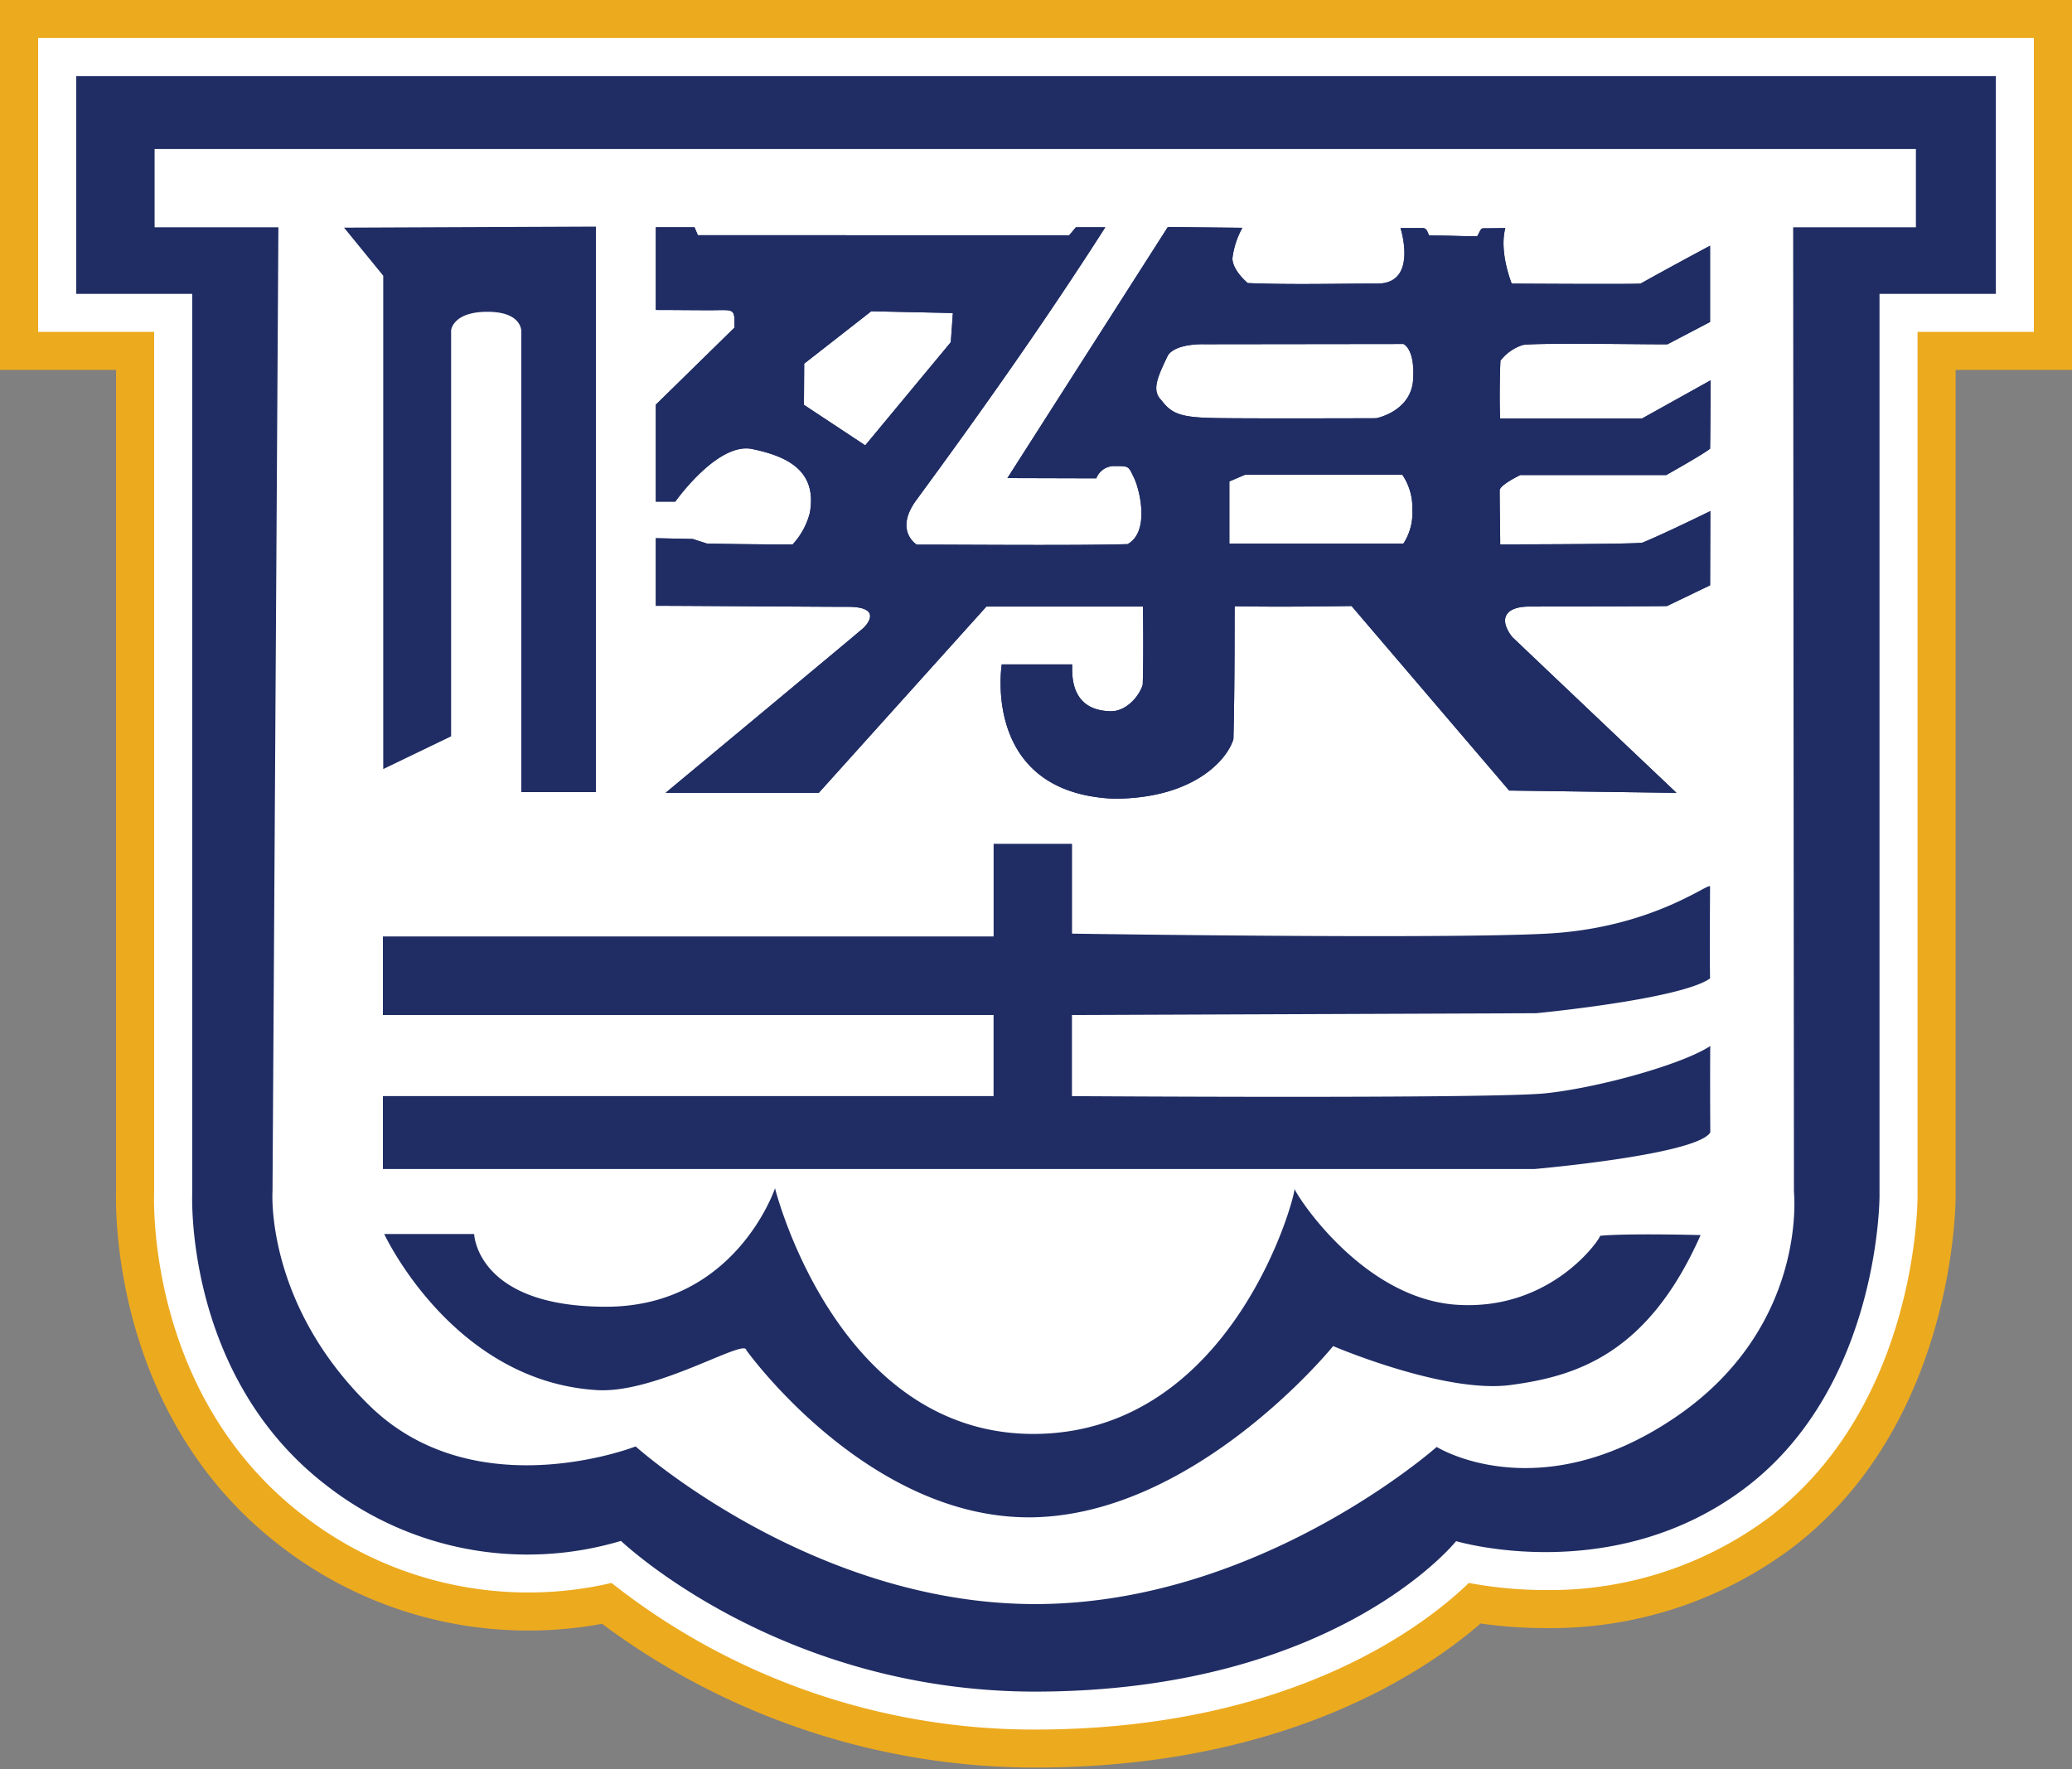
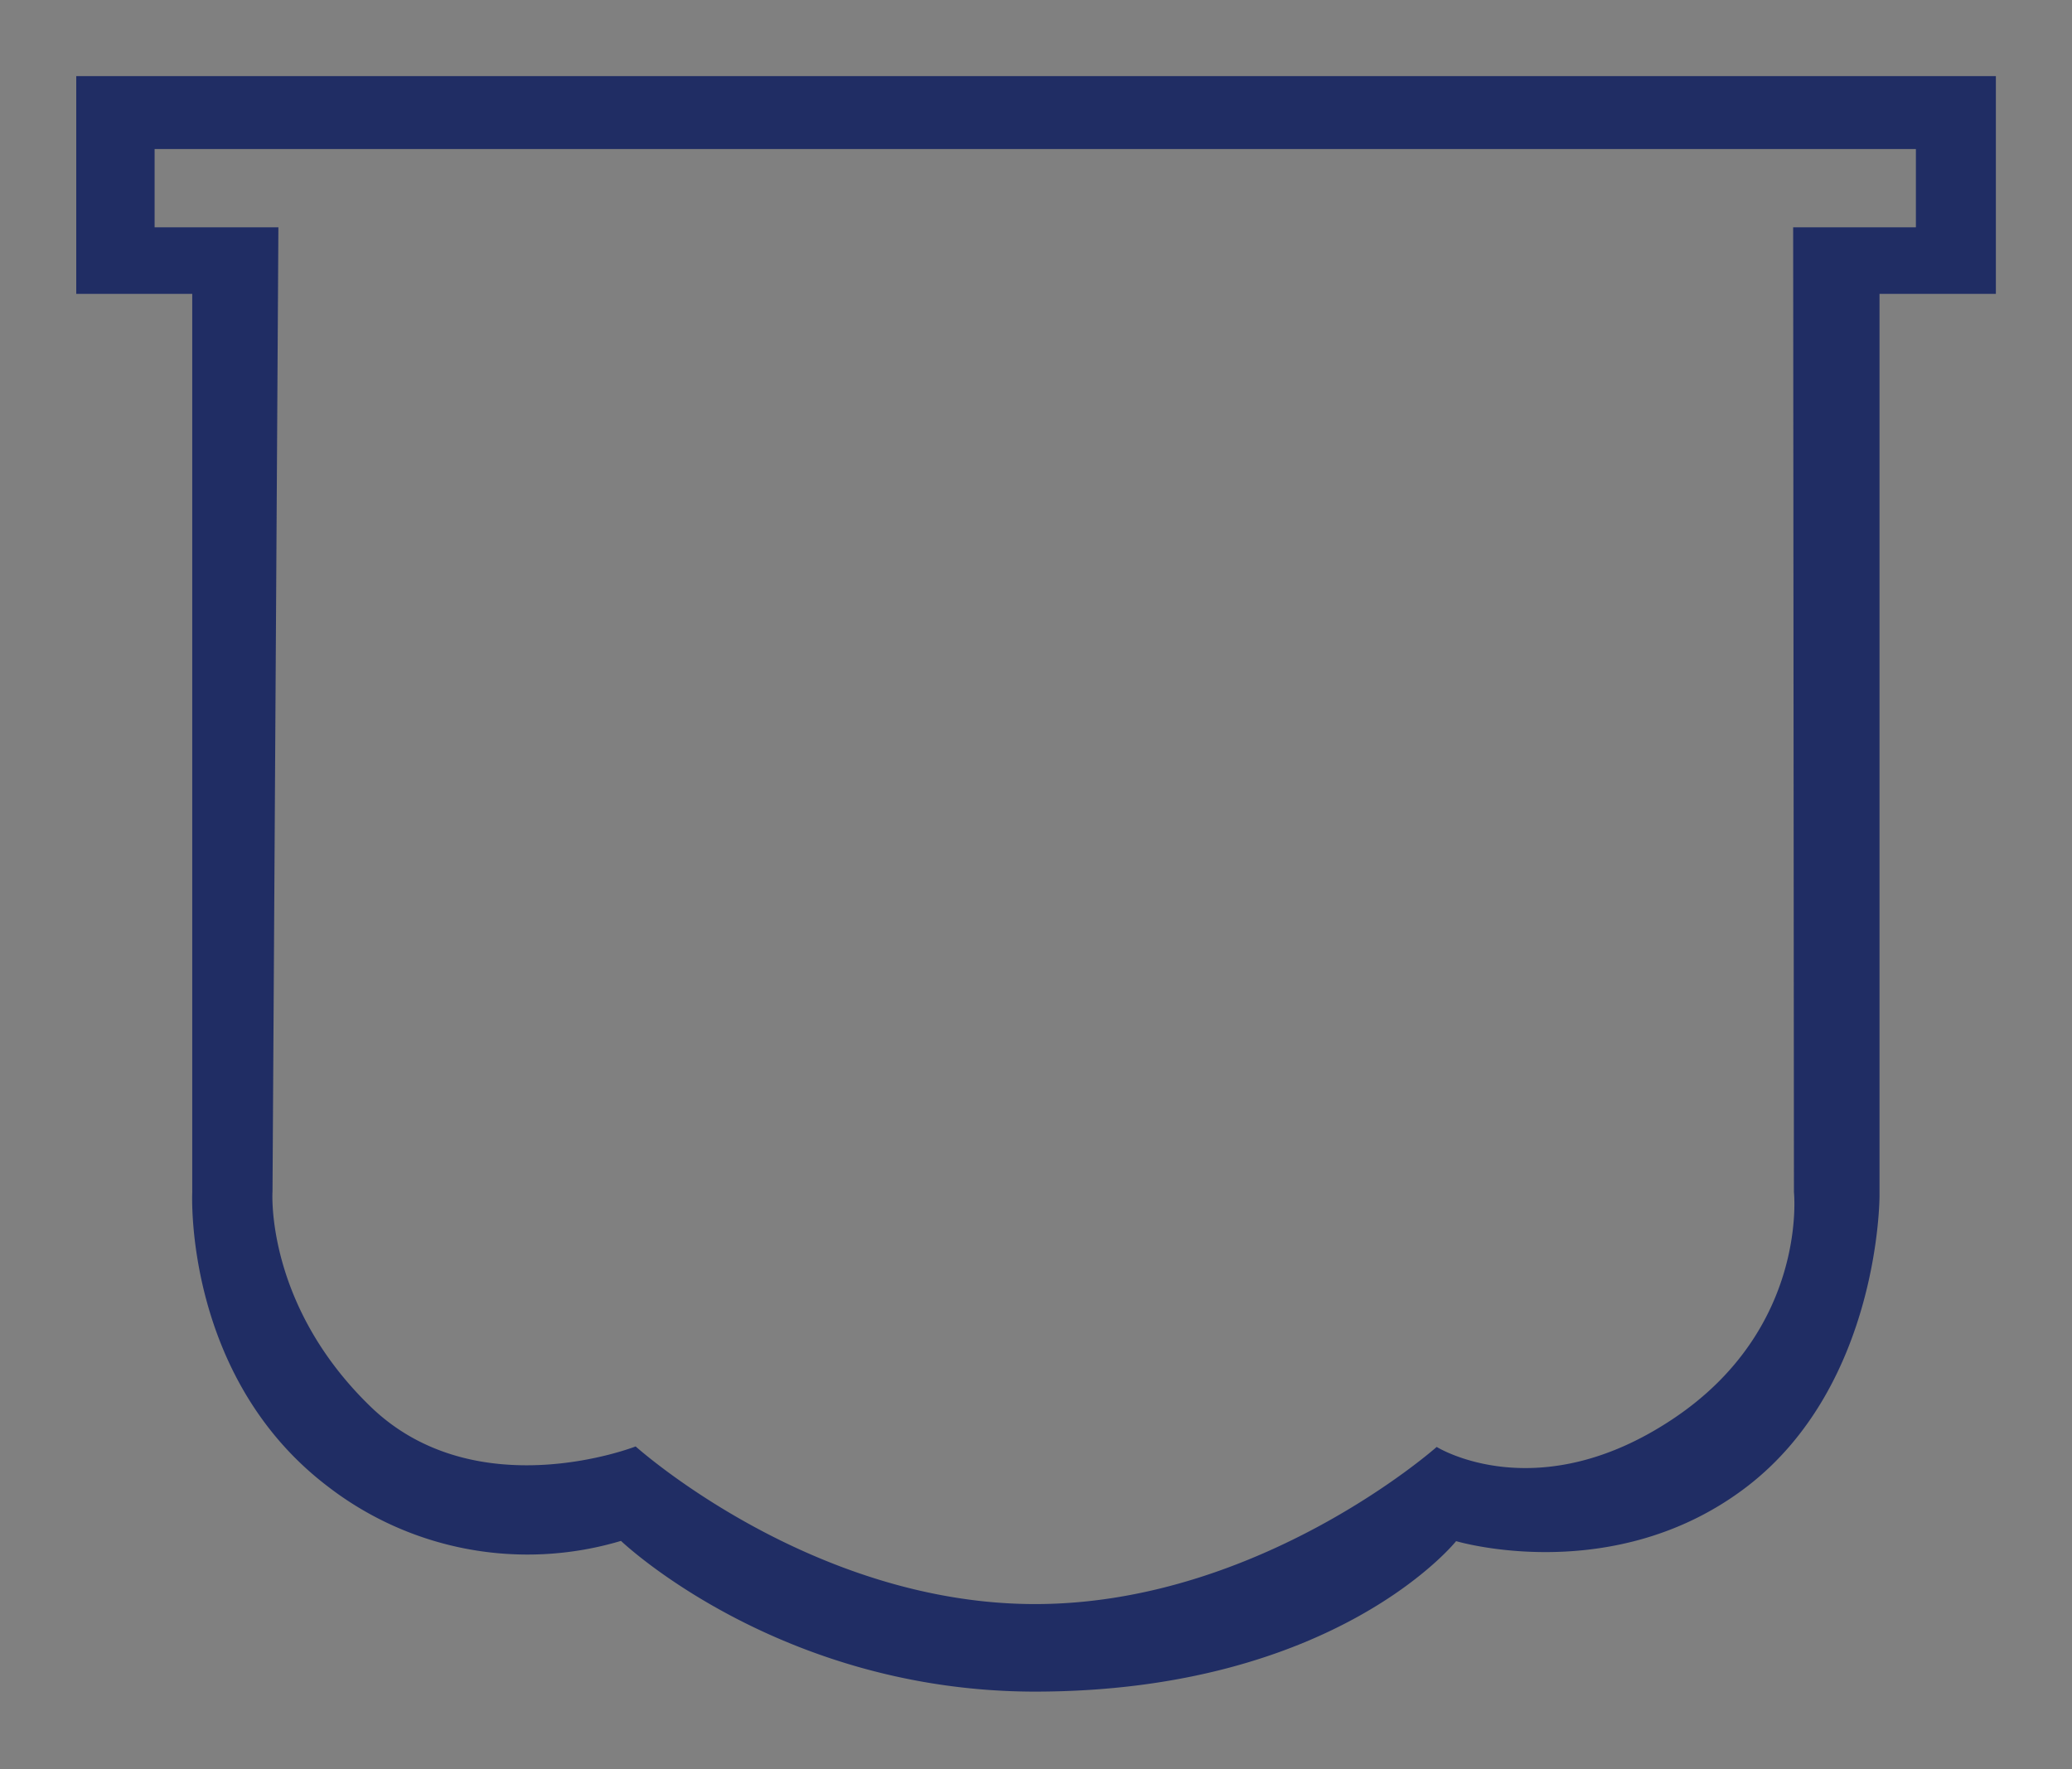
<svg xmlns="http://www.w3.org/2000/svg" width="500" height="427" fill="none">
  <rect width="100%" height="100%" fill="#808080" stroke="none" />
-   <path fill="#ECAA1F" d="M500 0H0v89.29h28.01v198.27c-.17 6.14-.23 55.08 39.73 85.66a97.63 97.63 0 0 0 59.7 20.36 98.7 98.7 0 0 0 17.85-1.62 175.12 175.12 0 0 0 104.56 34.7c58.88-.04 92.87-22.19 107.44-34.78 5.2.74 10.44 1.11 15.7 1.11a97.09 97.09 0 0 0 59.86-19.68c38.78-29.9 39.08-82.48 39.07-84.7V89.29H500V0Z" />
-   <path fill="#fff" d="M490.8 9.17H9.2V80.1H37.2v207.56c-.15 4.24-.88 49.94 36.13 78.26a88.64 88.64 0 0 0 74.24 16.17 164.53 164.53 0 0 0 102.27 35.39c61.63-.06 93.87-25.01 104.61-35.39 6.11 1.14 12.31 1.72 18.53 1.71a88.47 88.47 0 0 0 54.26-17.77c35.22-27.17 35.5-75.36 35.49-77.4V80.1h28.07V9.17Z" />
  <path fill="#202D64" fill-rule="evenodd" d="M46.4 70.93h-28V18.37h463.23v52.56h-28.08v217.74s.13 45.4-31.9 70.1C389.6 383.42 351.38 372 351.38 372s-28.94 36.26-101.54 36.32c-61.96 0-99.99-36.38-99.99-36.38a78.85 78.85 0 0 1-70.93-13.28c-34.63-26.5-32.53-70.79-32.53-70.79V70.93Zm20.78-16.06H37.31v-18.9h425.02v18.9h-29.62l.19 232.87s3.52 32.98-29.25 54.79c-32.78 21.86-56.96 6.73-56.96 6.73s-42.67 37.93-96.9 37.93c-54.1 0-96.4-38.05-96.4-38.05s-38.47 15.07-64-9.64c-25.49-24.7-23.63-51.95-23.63-51.95l1.42-232.68Z" clip-rule="evenodd" />
-   <path fill="#202D64" fill-rule="evenodd" d="m108.86 177.74-16.38 7.9V66.55l-9.46-11.6 60.78-.25v136.5h-18V80.02s.26-4.76-8.16-4.76c-8.47 0-8.78 4.51-8.78 4.51v97.97ZM258.7 225.36v-21.68h-18.93v22.36H92.4V245h147.36v19.58H92.4v17.6h277.84s39.08-3.39 42.48-8.83c-.06-8.09-.06-19.33 0-20.87-6.74 4.44-26.9 10.07-39.76 11.42-12.86 1.36-114.28.68-114.28.68V245l112-.43s34.87-3.33 41.98-8.4c-.12-5.87 0-20.94 0-22.17 0-1.3-13.67 10-39.4 11.36-25.78 1.36-114.58 0-114.58 0ZM114.42 297.87h-21.7s16.51 35.64 51.45 37.68c14.34.8 35.74-12.66 35.93-9.64 0 0 29.19 40.83 68.89 40.34 39.7-.56 72.72-41.33 72.72-41.33s26.84 11.5 42.73 9.4c15.9-2.1 33.2-7.42 45.94-36.2-18.3-.44-24.73.12-24.3.24.44.06-11.38 18.29-34.88 16.56-23.43-1.8-39.51-28.23-38.83-28.1.74.18-14.16 58.74-62.4 59.3-48.1.49-62.95-59.3-62.95-59.3s-9.52 28.6-40.81 28.6c-31.23 0-31.79-17.55-31.79-17.55ZM266.73 54.87h-7.11l-1.6 1.91H168.4l-.8-1.91h-9.34v19.95c4.32 0 8.72.06 13.04.06 5.94 0 6-.68 5.94 4.2l-18.98 18.6v23.4h4.7s10.32-14.64 18.73-12.66c8.17 1.73 15.59 5.13 13.73 15.38a17.6 17.6 0 0 1-4.14 7.6c-7.92.06-20.66-.19-20.66-.19l-3.46-1.11-8.9-.19v16.31c15.89.06 38.52.25 46.5.25 7.91.06 4.76 4.01 3.58 5.13-2.47 2.16-47.73 39.78-47.73 39.78h36.97l40.45-44.97h37.78s.19 11.73-.06 18.9c-.99 3.09-4.2 6.42-7.67 6.36-11.13-.12-9.03-11.3-9.4-11.3h-16.94s-5.01 31 27.02 32.42c19.23 0 27.4-9.38 28.88-14.39.37-13.77.25-32.06.31-32.06 11.94.2 23.19 0 28.2-.06l38.03 44.54 40.38.56a34187.66 34187.66 0 0 1-39.64-37.62c-3.4-4.39-1.67-7.35 4.14-7.35 6 0 33.15-.06 33.21-.13l10.4-5 .05-17.91s-11.56 5.68-16.5 7.66c-5.76.37-34.2.37-34.2.37 0-2.66-.13-9.14-.13-13.04 0-1.3 4.95-3.7 5.01-3.7h35.19s9.15-5.13 10.57-6.36c.06-2.17.13-16.5.13-16.5l-16.52 9.2h-34.25c-.2-2.59-.13-10.43.06-13.95a11.07 11.07 0 0 1 5.38-3.77c2.96-.62 34.69-.06 34.94-.19l10.26-5.37v-18.4c-1.85.98-10.82 5.8-16.76 9.14-2.16.18-31.1 0-31.1 0s-3.1-7.54-1.55-13.4c-.74 0-4.2.05-5.38.05-.74 0-1.17 1.92-1.48 1.92-6.5-.06-4.2-.13-11.5-.19-.56-.99-.5-1.73-1.61-1.79h-5.32s4.33 13.4-5.57 13.4c-10.32 0-20.4.31-31.29-.12 0 0-3.7-3.02-3.7-5.99a20.16 20.16 0 0 1 2.4-7.35l-17.99-.19-38.71 60.6 21.46.06a4.57 4.57 0 0 1 4.45-2.96c3.52 0 3.28 0 4.7 2.96 1.36 2.9 3.77 12.91-1.6 15.88-12.2.37-38.29.12-50.9.12 0 0-5.57-3.4 0-10.87 15.95-21.74 30.92-42.93 45.51-65.72Zm71.92 28.16-48.17.06s-6.8-.24-8.66 2.72c-2.66 5.5-3.9 8.46-1.55 10.81 2.35 3.09 4.4 4.08 11.94 4.26 5.32.19 39.89.07 39.89.07s8.4-1.61 8.9-9.27c.5-7.6-2.35-8.65-2.35-8.65Zm-128.38-7.9 19.67.43-.5 7.04-20.65 24.9L194 97.72l.06-9.94 16.2-12.66Zm128.38 56.08h-41.99v-15l3.77-1.61h37.97c1.7 2.5 2.54 5.5 2.41 8.52.17 2.86-.6 5.7-2.16 8.1Z" clip-rule="evenodd" />
-   <path fill="#202D64" fill-rule="evenodd" d="M266.73 54.87h-7.11l-1.6 1.91H168.4l-.8-1.91h-9.34v19.95c4.32 0 8.72.06 13.04.06 5.94 0 6-.68 5.94 4.2l-18.98 18.6v23.4h4.7s10.32-14.64 18.73-12.66c8.17 1.73 15.59 5.13 13.73 15.38a17.6 17.6 0 0 1-4.14 7.6c-7.92.06-20.66-.19-20.66-.19l-3.46-1.11-8.9-.19v16.31c15.89.06 38.52.25 46.5.25 7.91.06 4.76 4.01 3.58 5.13-2.47 2.16-47.73 39.78-47.73 39.78h36.97l40.45-44.97h37.78s.19 11.73-.06 18.9c-.99 3.09-4.2 6.42-7.67 6.36-11.13-.12-9.03-11.3-9.4-11.3h-16.94s-5.01 31 27.02 32.42c19.23 0 27.4-9.38 28.88-14.39.37-13.77.25-32.06.31-32.06 11.94.2 23.19 0 28.2-.06l38.03 44.54 40.38.56a34187.66 34187.66 0 0 1-39.64-37.62c-3.4-4.39-1.67-7.35 4.14-7.35 6 0 33.15-.06 33.21-.13l10.4-5 .05-17.91s-11.56 5.68-16.5 7.66c-5.76.37-34.2.37-34.2.37 0-2.66-.13-9.14-.13-13.04 0-1.3 4.95-3.7 5.01-3.7h35.19s9.15-5.13 10.57-6.36c.06-2.17.13-16.5.13-16.5l-16.52 9.2h-34.25c-.2-2.59-.13-10.43.06-13.95a11.07 11.07 0 0 1 5.38-3.77c2.96-.62 34.69-.06 34.94-.19l10.26-5.37v-18.4c-1.85.98-10.82 5.8-16.76 9.14-2.16.18-31.1 0-31.1 0s-3.1-7.54-1.55-13.4c-.74 0-4.2.05-5.38.05-.74 0-1.17 1.92-1.48 1.92-6.5-.06-4.2-.13-11.5-.19-.56-.99-.5-1.73-1.61-1.79h-5.32s4.33 13.4-5.57 13.4c-10.32 0-20.4.31-31.29-.12 0 0-3.7-3.02-3.7-5.99a20.16 20.16 0 0 1 2.4-7.35l-17.99-.19-38.71 60.6 21.46.06a4.57 4.57 0 0 1 4.45-2.96c3.52 0 3.28 0 4.7 2.96 1.36 2.9 3.77 12.91-1.6 15.88-12.2.37-38.29.12-50.9.12 0 0-5.57-3.4 0-10.87 15.95-21.74 30.92-42.93 45.51-65.72Zm71.92 28.16-48.17.06s-6.8-.24-8.66 2.72c-2.66 5.5-3.9 8.46-1.55 10.81 2.35 3.09 4.4 4.08 11.94 4.26 5.32.19 39.89.07 39.89.07s8.4-1.61 8.9-9.27c.5-7.6-2.35-8.65-2.35-8.65Zm-128.38-7.9 19.67.43-.5 7.04-20.65 24.9L194 97.72l.06-9.94 16.2-12.66Zm128.38 56.08h-41.99v-15l3.77-1.61h37.97c1.7 2.5 2.54 5.5 2.41 8.52.17 2.86-.6 5.7-2.16 8.1Z" clip-rule="evenodd" />
</svg>